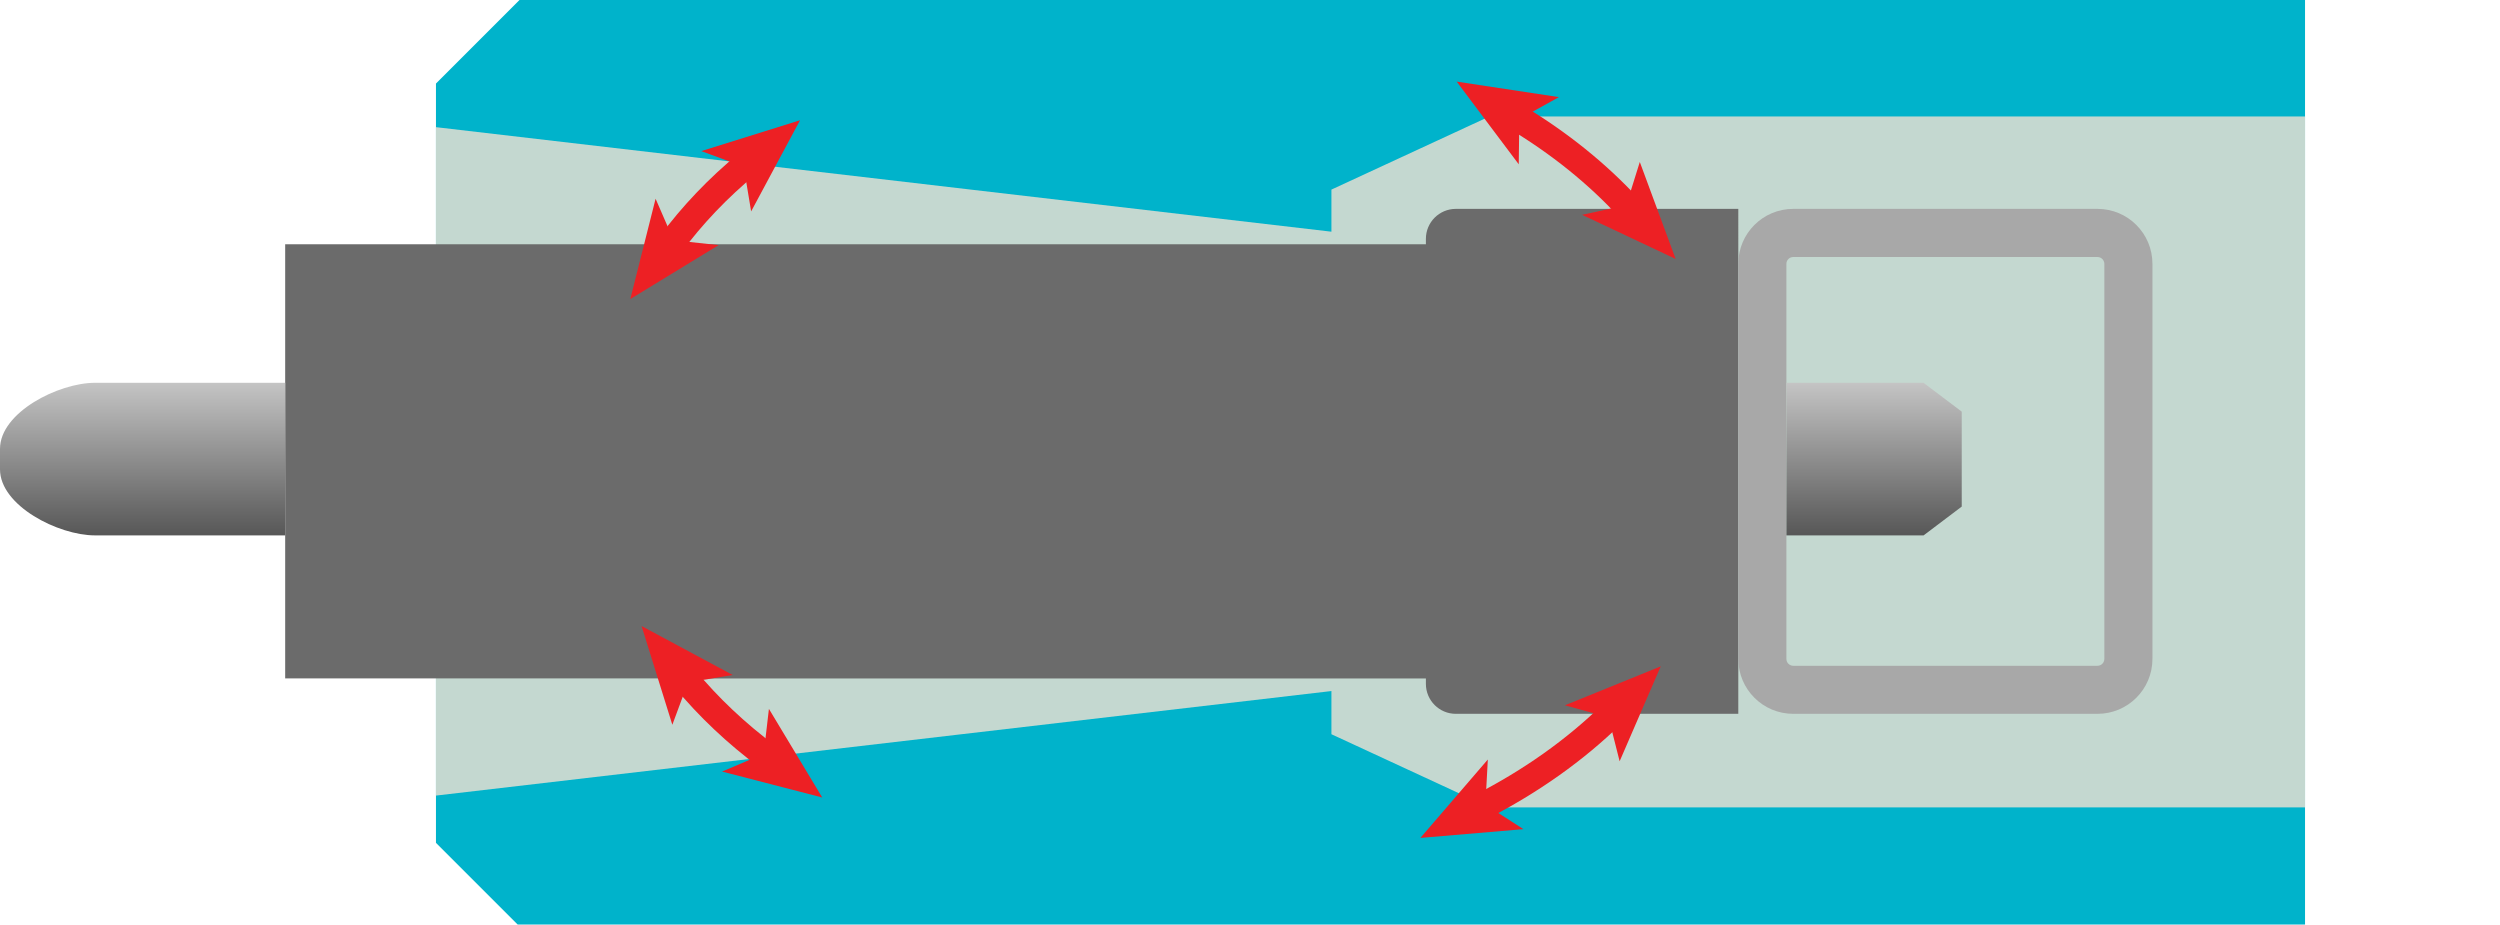
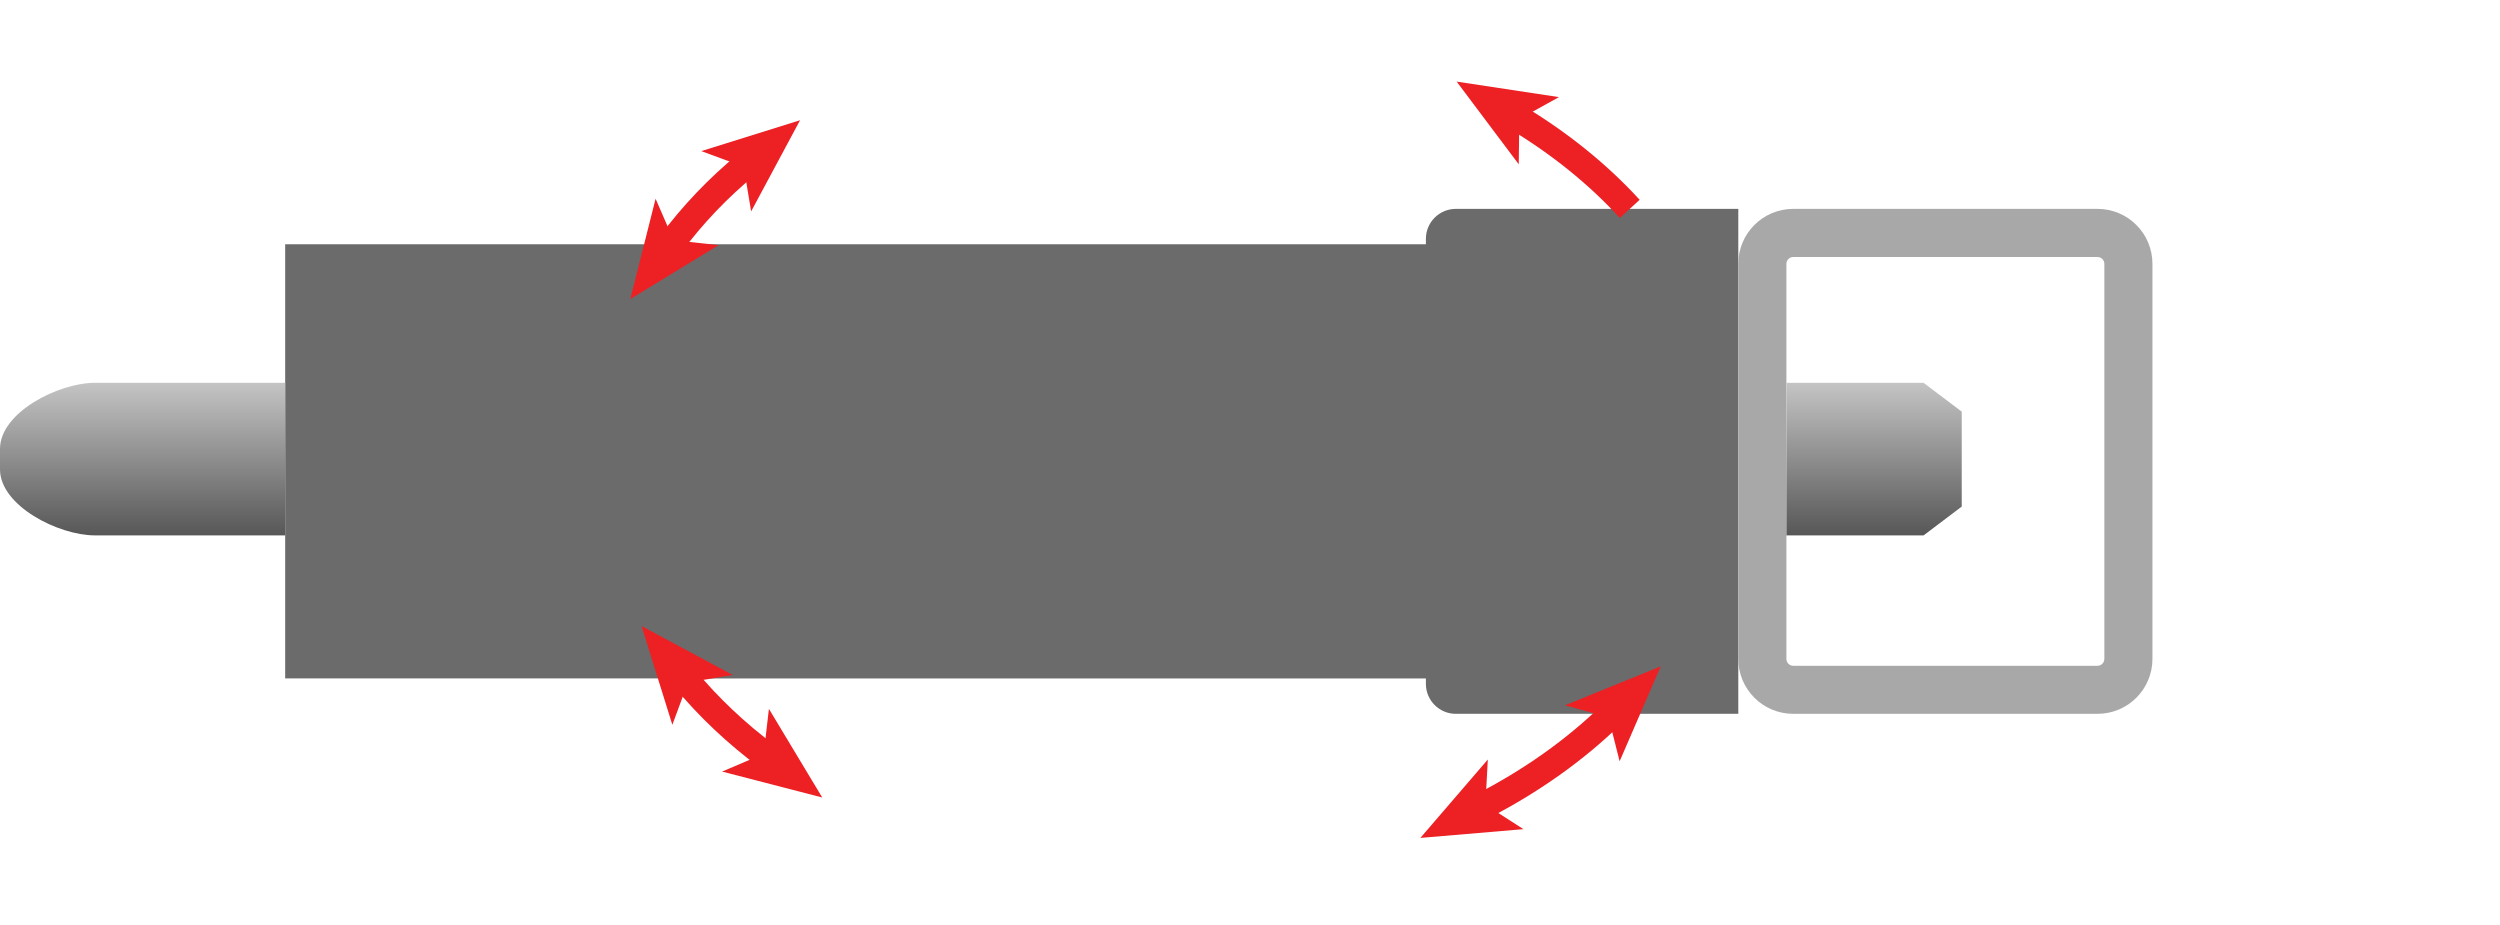
<svg xmlns="http://www.w3.org/2000/svg" xmlns:xlink="http://www.w3.org/1999/xlink" viewBox="0 0 650.75 240.66">
  <defs>
    <linearGradient id="d" x1="37.12" y1="99.65" x2="37.12" y2="139.36" gradientUnits="userSpaceOnUse">
      <stop offset="0" stop-color="#c4c4c4" />
      <stop offset="1" stop-color="#575757" />
    </linearGradient>
    <linearGradient id="e" x1="487.82" x2="487.82" xlink:href="#d" />
  </defs>
  <g id="a">
-     <polygon points="600 0 135.22 0 113.48 21.75 113.48 219.39 134.75 240.66 600 240.66 600 0" fill="#00b3cb" />
-   </g>
+     </g>
  <g id="b">
-     <polygon points="346.57 49.35 346.57 60.31 113.48 33.1 113.48 207.09 346.57 179.88 346.57 191.12 387.71 210.16 600 210.16 600 30.31 387.71 30.31 346.57 49.35" fill="#c4d8d0" />
-   </g>
+     </g>
  <g id="c">
    <path d="m178.26,176.6h192.9v1.41c0,4.31,3.49,7.8,7.8,7.8h73.52V54.37h-73.52c-4.31,0-7.8,3.49-7.8,7.8v1.42H74.23v113h104.03" fill="#6b6b6b" />
    <path d="m545.98,66.9c.98,0,1.78.8,1.78,1.78v102.84c0,.98-.8,1.78-1.78,1.78h-79.2c-.98,0-1.78-.8-1.78-1.78v-102.84c0-.98.8-1.78,1.78-1.78h79.2m0-12.53h-79.2c-7.9,0-14.3,6.4-14.3,14.3v102.84c0,7.9,6.4,14.3,14.3,14.3h79.2c7.9,0,14.3-6.4,14.3-14.3v-102.84c0-7.9-6.4-14.3-14.3-14.3h0Z" fill="#a8a8a8" />
    <path d="m24.71,139.36h49.52v-39.72H24.71C15.22,99.65,0,107.35,0,116.84v5.32C0,131.66,15.22,139.36,24.71,139.36Z" fill="url(#d)" />
    <polygon points="510.64 131.86 500.71 139.36 465.01 139.36 465.01 99.65 500.71 99.65 510.64 107.15 510.64 131.86" fill="url(#e)" />
  </g>
  <g id="f">
    <path d="m174.56,63.6c5.6-7.6,12.34-14.66,20.05-21.03" fill="none" stroke="#ed2024" stroke-miterlimit="10" stroke-width="7" />
    <polygon points="164.07 77.84 187.05 63.81 175.34 62.53 170.65 51.73 164.07 77.84" fill="#ed2024" />
    <polygon points="208.25 31.3 195.52 55.03 193.59 43.41 182.55 39.33 208.25 31.3" fill="#ed2024" />
    <path d="m199.85,197.01c-8.21-6.12-15.46-12.97-21.6-20.41" fill="none" stroke="#ed2024" stroke-miterlimit="10" stroke-width="7" />
    <polygon points="214.03 207.59 200.15 184.52 198.79 196.22 187.96 200.84 214.03 207.59" fill="#ed2024" />
    <polygon points="167 162.96 190.72 175.7 179.1 177.62 175.01 188.66 167 162.96" fill="#ed2024" />
    <path d="m419.64,185.82c-9.6,9.39-21.15,17.59-34.17,24.24" fill="none" stroke="#ed2024" stroke-miterlimit="10" stroke-width="7" />
    <polygon points="432.29 173.45 407.35 183.59 418.7 186.74 421.59 198.16 432.29 173.45" fill="#ed2024" />
    <polygon points="369.72 218.11 387.28 197.7 386.65 209.46 396.55 215.83 369.72 218.11" fill="#ed2024" />
    <path d="m394.35,30.31c11.46,6.85,21.54,14.96,29.87,24.06" fill="none" stroke="#ed2024" stroke-miterlimit="10" stroke-width="7" />
    <polygon points="379.17 21.24 395.33 42.77 395.48 30.99 405.79 25.28 379.17 21.24" fill="#ed2024" />
-     <polygon points="436.17 67.41 411.82 55.92 423.33 53.4 426.84 42.16 436.17 67.41" fill="#ed2024" />
  </g>
</svg>